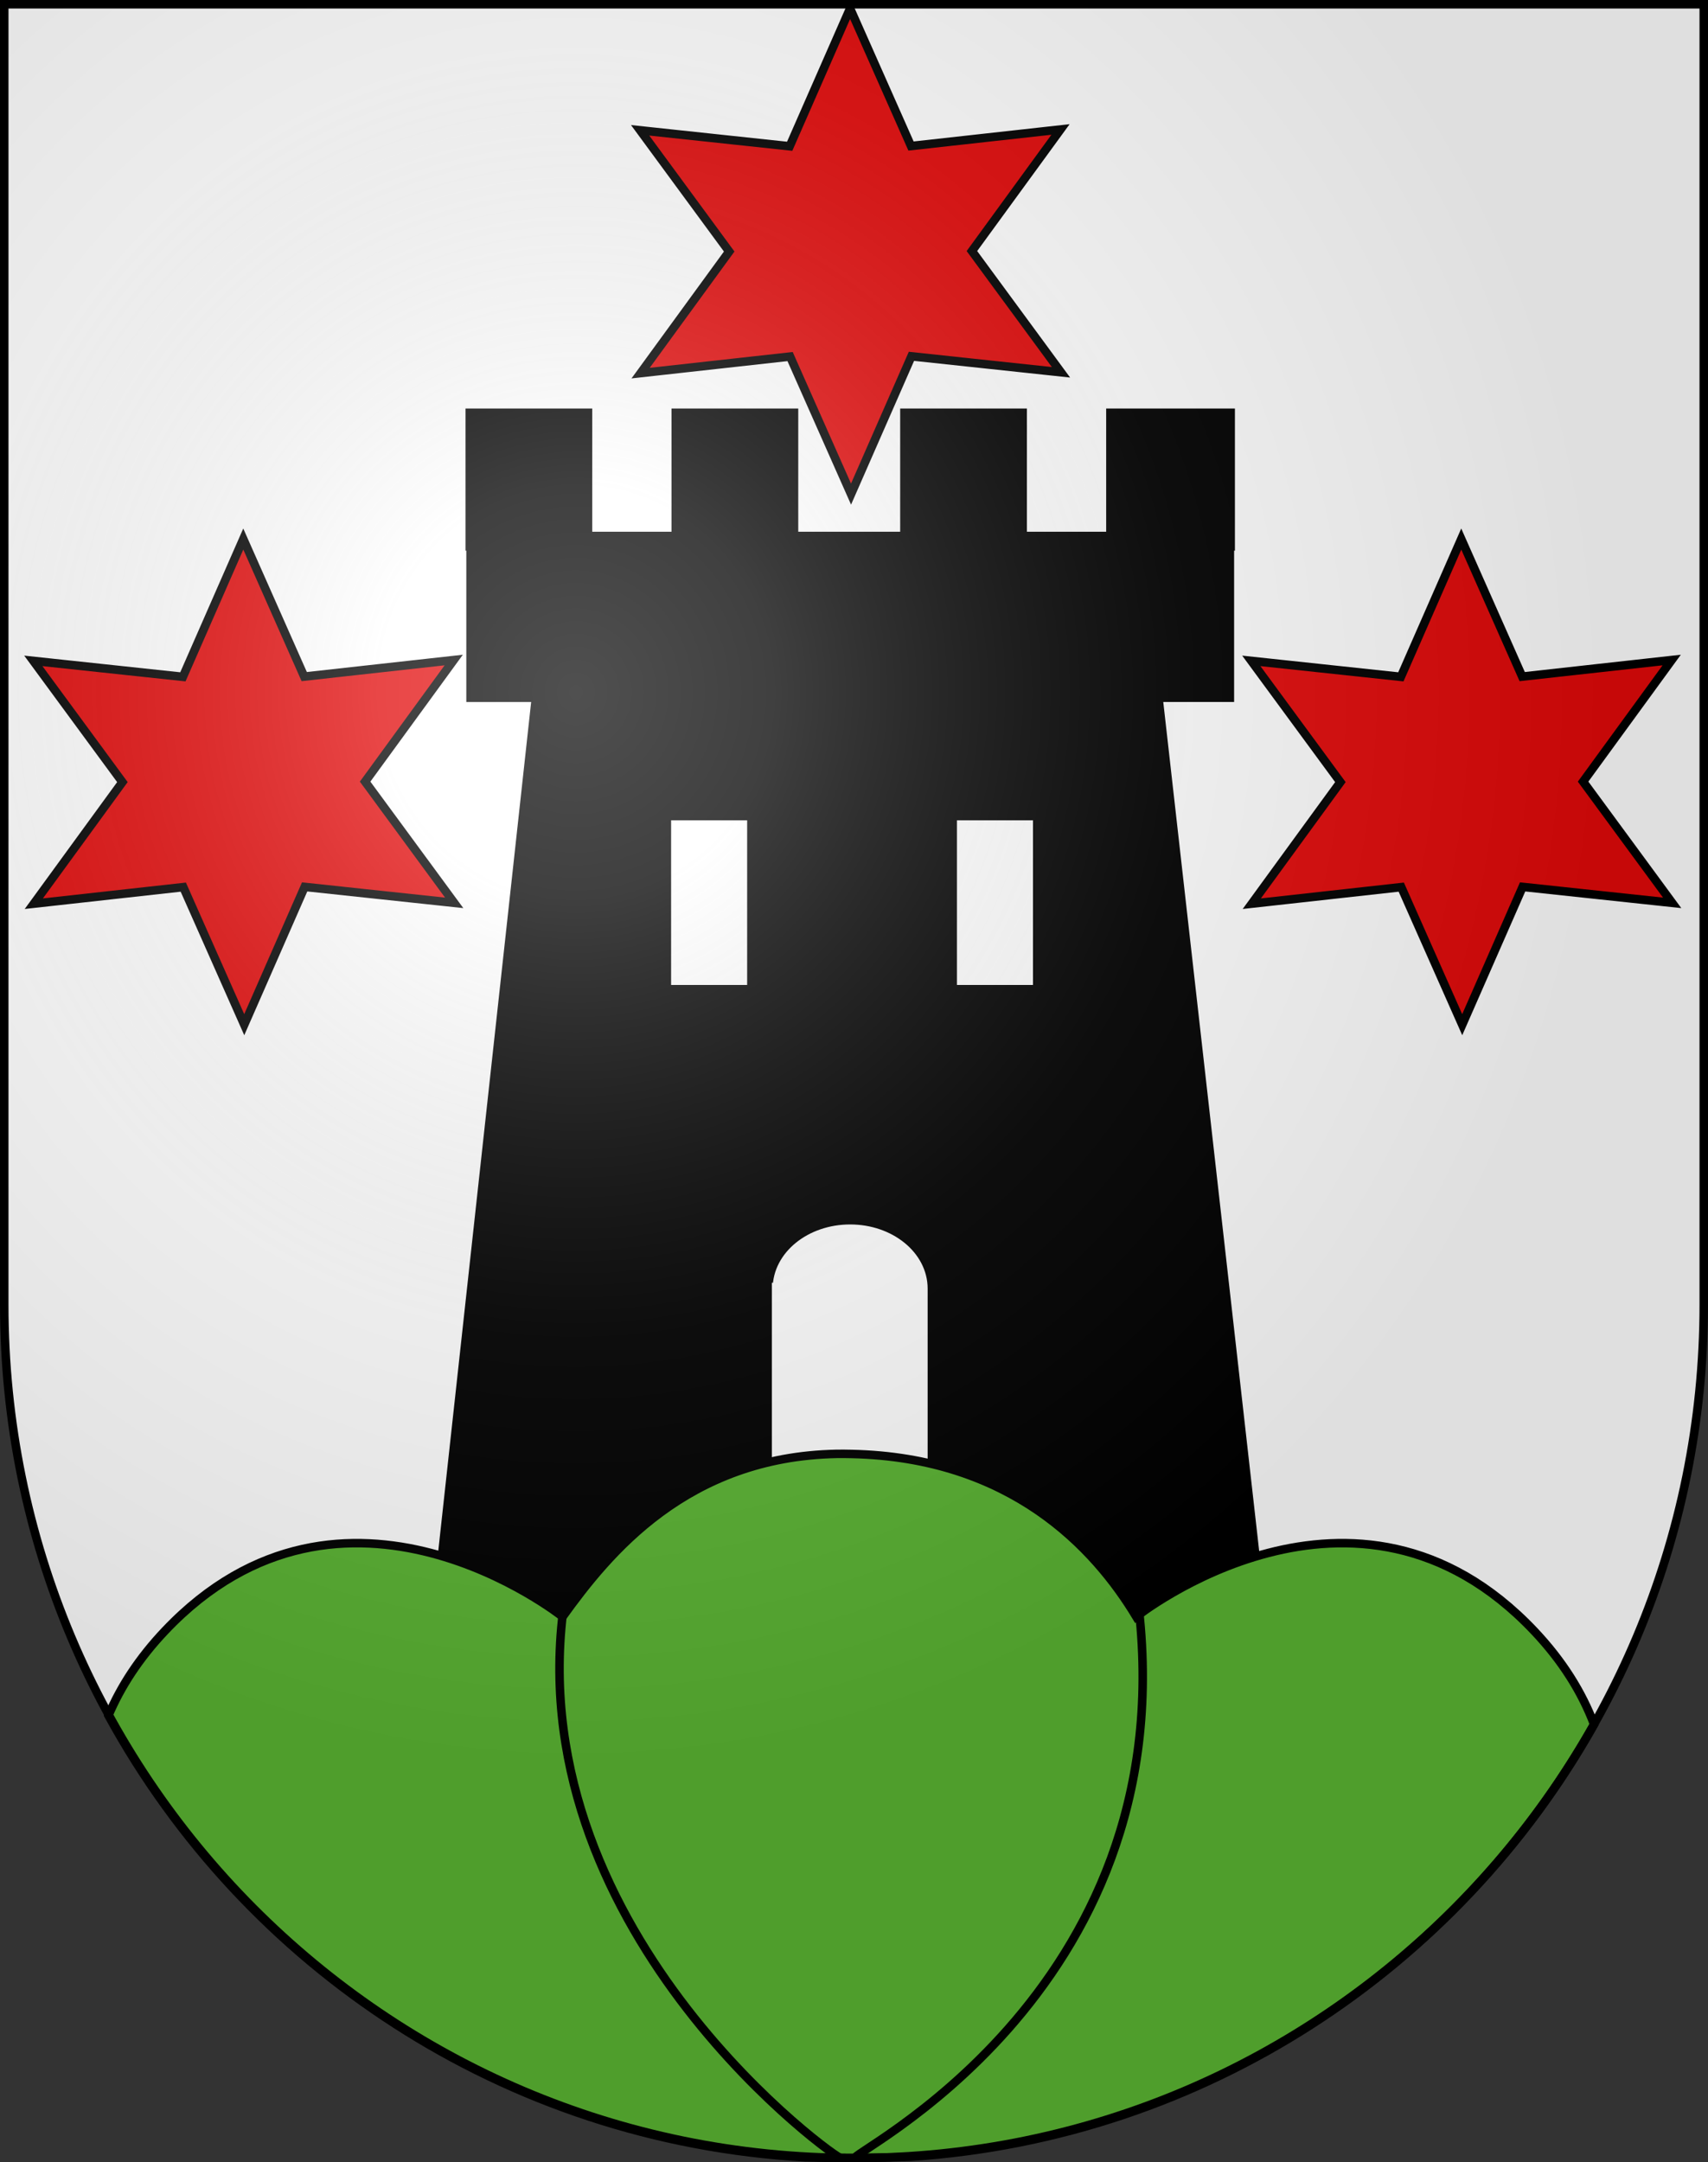
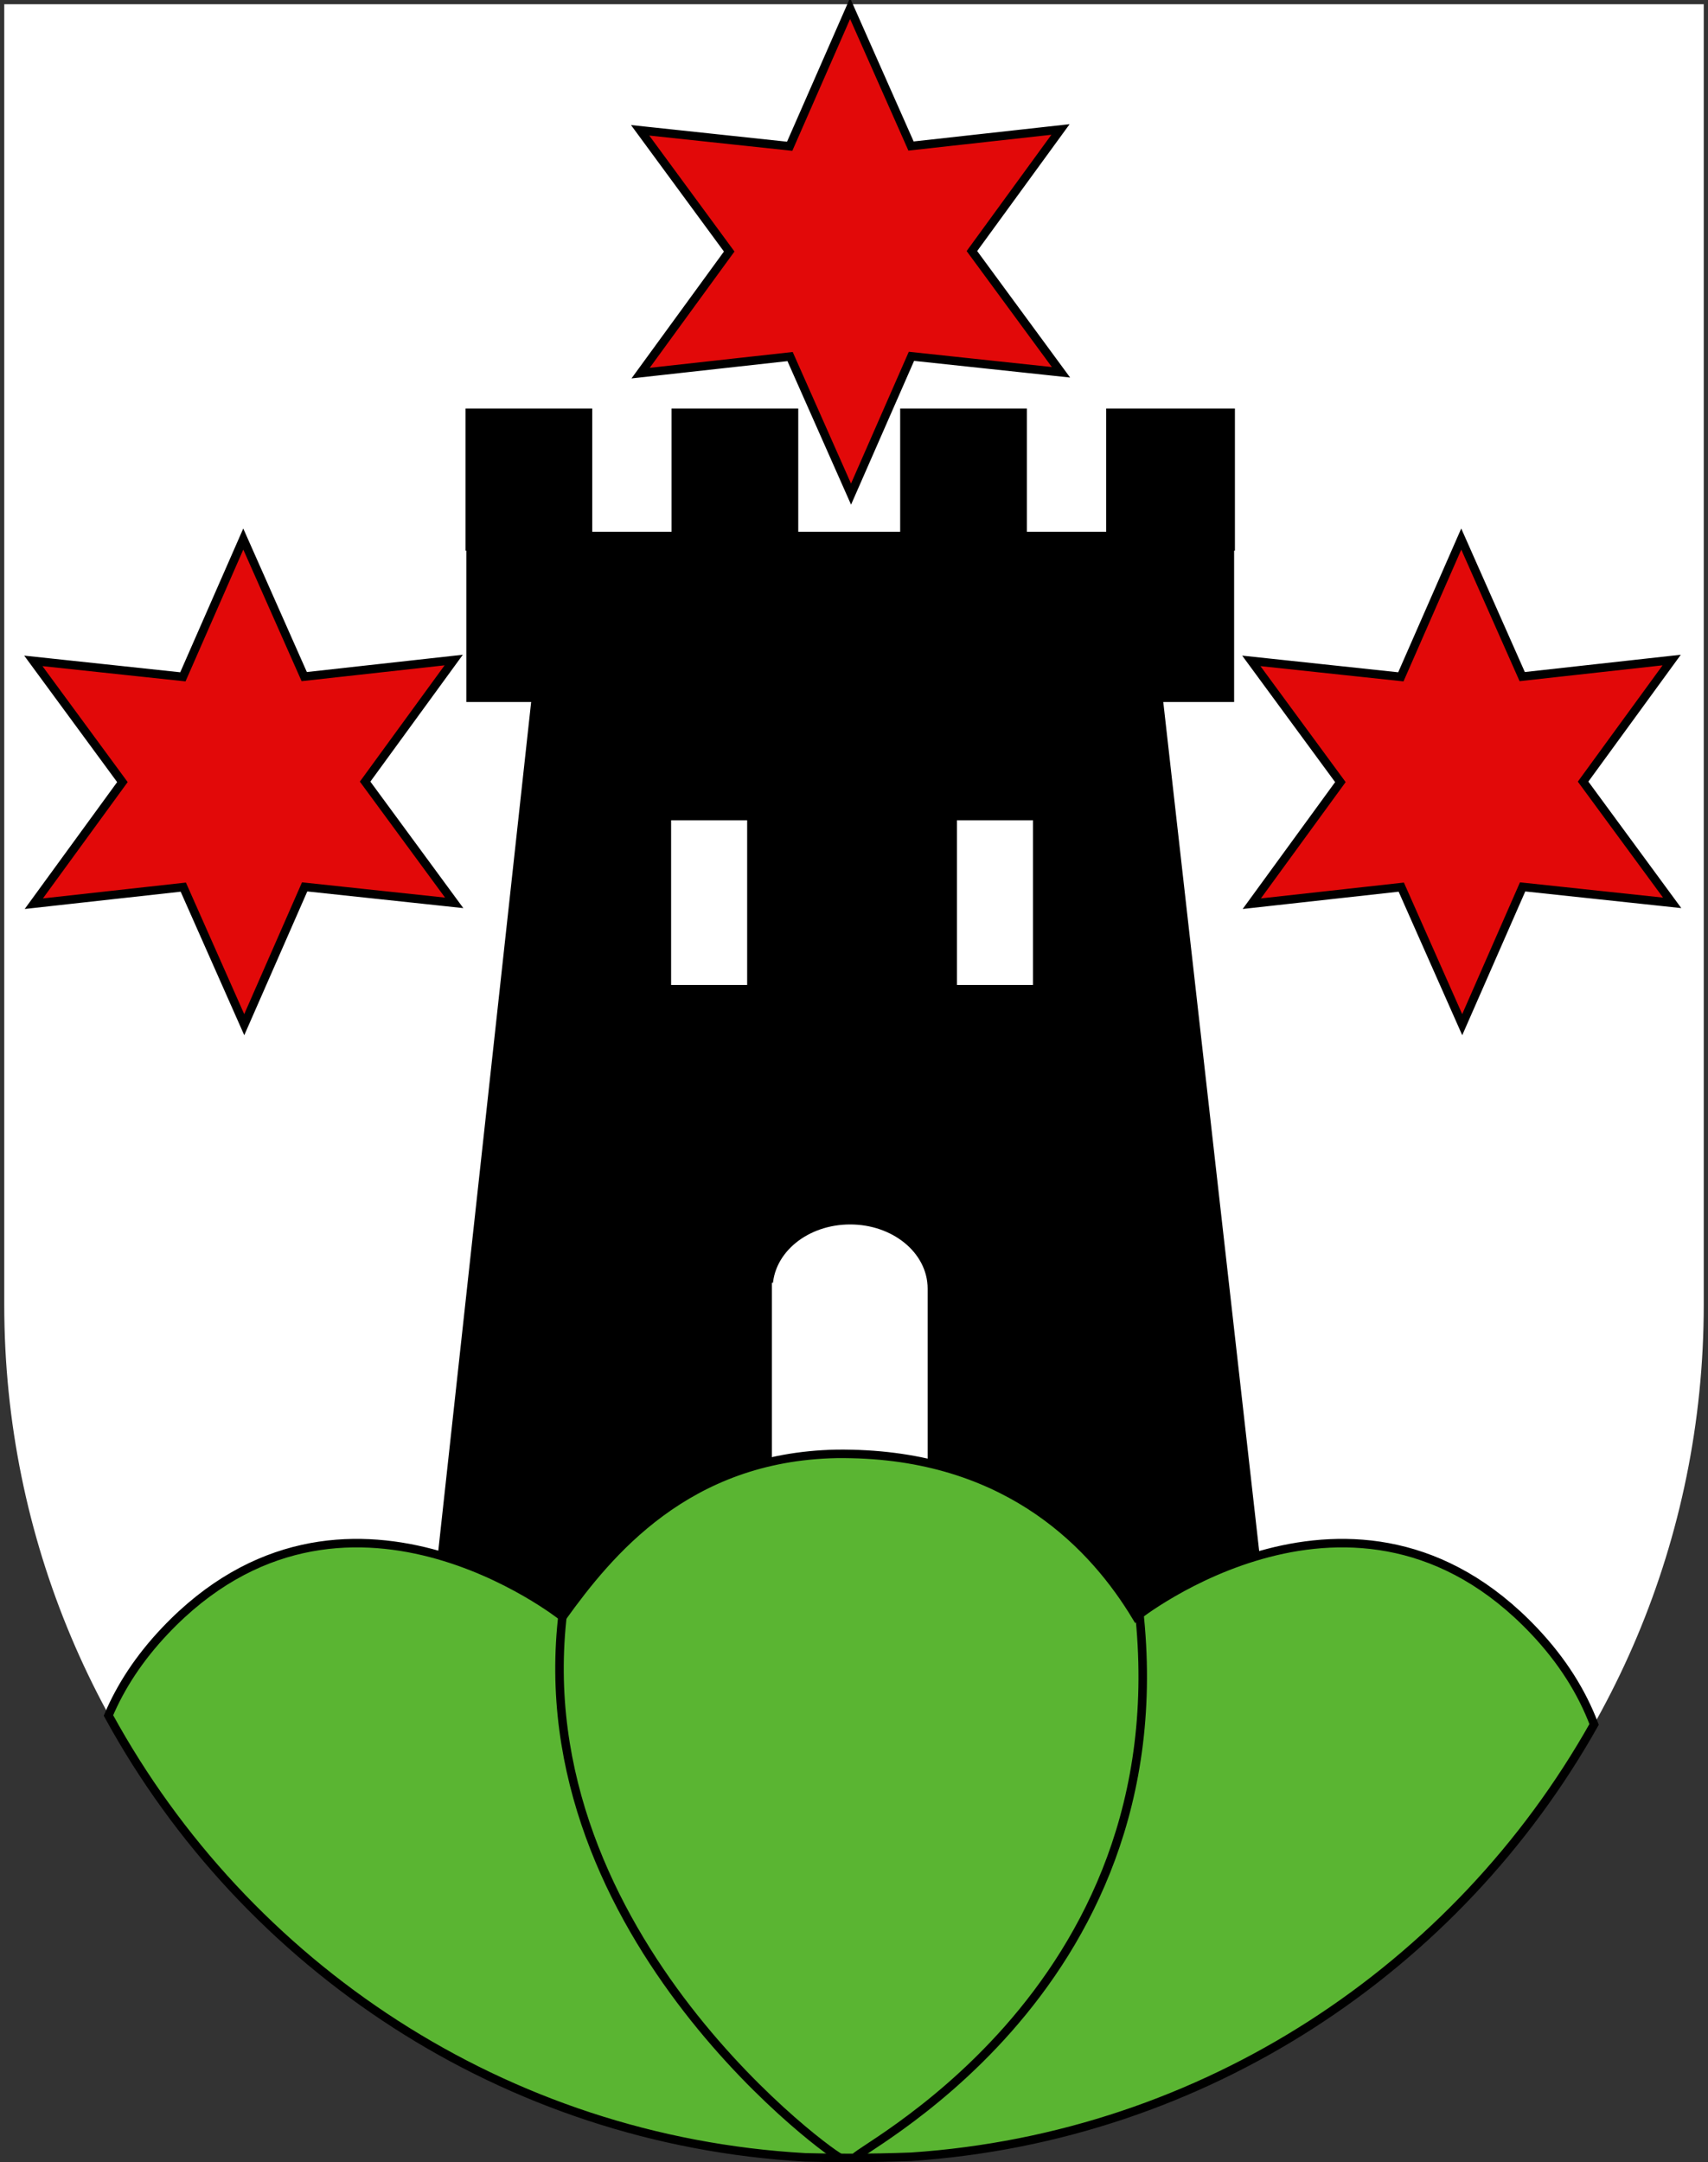
<svg xmlns="http://www.w3.org/2000/svg" xmlns:ns1="http://sodipodi.sourceforge.net/DTD/sodipodi-0.dtd" xmlns:ns2="http://www.inkscape.org/namespaces/inkscape" xmlns:ns4="http://ns.adobe.com/AdobeIllustrator/10.0/" xmlns:xlink="http://www.w3.org/1999/xlink" height="763" width="603" version="1.0" id="svg20" ns1:version="0.32" ns2:version="0.44.1" ns1:docname="Châtelat-coat of arms.svg" ns1:docbase="F:\Mis Documentos\Mis imágenes\Encyclopédie\Escudos de Suiza">
  <rect width="100%" height="100%" fill="#333333" stroke="none" />
  <defs id="defs29">
    <linearGradient id="linearGradient2893">
      <stop style="stop-color:#ffffff;stop-opacity:0.314;" offset="0" id="stop2895" />
      <stop id="stop2897" offset="0.19" style="stop-color:#ffffff;stop-opacity:0.251;" />
      <stop style="stop-color:#6b6b6b;stop-opacity:0.125;" offset="0.6" id="stop2901" />
      <stop style="stop-color:#000000;stop-opacity:0.125;" offset="1" id="stop2899" />
    </linearGradient>
    <linearGradient id="linearGradient2955">
      <stop style="stop-color:white;stop-opacity:0;" offset="0" id="stop2965" />
      <stop style="stop-color:black;stop-opacity:0.646;" offset="1" id="stop2959" />
    </linearGradient>
    <radialGradient ns2:collect="always" xlink:href="#linearGradient2893" id="radialGradient3236" gradientUnits="userSpaceOnUse" gradientTransform="matrix(1.215,1.531577e-24,1.464684e-23,1.267,-839.192,-490.489)" cx="858.042" cy="579.933" fx="858.042" fy="579.933" r="300" />
  </defs>
  <ns1:namedview ns2:window-height="682" ns2:window-width="1024" ns2:pageshadow="2" ns2:pageopacity="0.0" guidetolerance="10.0" gridtolerance="10.0" objecttolerance="10.0" borderopacity="1.0" bordercolor="#666666" pagecolor="#ffffff" id="base" ns2:zoom="0.48301887" ns2:cx="229.81176" ns2:cy="450.6241" ns2:window-x="-4" ns2:window-y="-4" ns2:current-layer="layer2" showgrid="true" showguides="true" ns2:guide-bbox="true">
    <ns1:guide orientation="vertical" position="300" id="guide28554" />
  </ns1:namedview>
  <desc id="desc22">Coat of Arms of Canton of Freiburg (Fribourg)</desc>
  <g ns2:groupmode="layer" id="layer1" ns2:label="Fond écu" ns1:insensitive="true">
    <path id="path1899" d="M 1.5,1.5 L 1.5,460.368 C 1.5,626.678 135.815,761.5 301.5,761.5 C 467.185,761.5 601.5,626.678 601.5,460.368 L 601.5,1.5 L 1.5,1.5 z " style="fill:white;fill-opacity:1" />
  </g>
  <g ns2:groupmode="layer" id="layer2" ns2:label="Meubles" ns1:insensitive="true">
    <g id="g30332">
      <path id="path24089" d="M 166.619,146.438 L 166.619,192.034 L 166.903,192.034 L 166.903,245.443 L 190.057,245.443 L 152.273,590.614 L 447.727,595.727 L 408.142,245.443 L 433.426,245.443 L 433.426,192.034 L 433.71,192.034 L 433.71,146.438 L 392.801,146.438 L 392.801,189.903 L 360.273,189.903 L 360.273,146.438 L 320.074,146.438 L 320.074,189.903 L 279.545,189.903 L 279.545,146.438 L 239.347,146.438 L 239.347,189.903 L 206.818,189.903 L 206.818,146.438 L 166.619,146.438 z M 234.659,287.205 L 266.051,287.205 L 266.051,349.847 L 234.659,349.847 L 234.659,287.205 z M 335.568,287.205 L 366.96,287.205 L 366.96,349.847 L 335.568,349.847 L 335.568,287.205 z " style="fill:black;fill-opacity:1;fill-rule:evenodd;stroke:black;stroke-width:4.545px;stroke-linecap:butt;stroke-linejoin:miter;stroke-opacity:1" ns1:nodetypes="ccccccccccccccccccccccccccccccccccc" />
      <path id="rect25882" d="M 300.142,434.429 C 286.341,434.429 275.138,443.503 275.138,454.719 C 275.138,454.818 275.136,454.905 275.138,455.005 L 274.852,455.005 L 274.852,542.02 L 325.147,542.02 L 325.147,455.005 C 325.149,454.905 325.147,454.818 325.147,454.719 C 325.147,443.503 313.944,434.429 300.142,434.429 z " style="fill:white;fill-opacity:1;fill-rule:evenodd;stroke:white;stroke-width:4.704;stroke-linecap:square;stroke-linejoin:miter;stroke-miterlimit:4;stroke-dasharray:none;stroke-opacity:1" />
    </g>
    <g id="g20738" transform="translate(-8.8e-2,0.285)">
      <path id="path4760" d="M 295.438,512.75 C 242.423,513.779 214.872,547.835 198.719,570.219 C 198.719,570.219 121.456,508.577 58.312,575.219 C 49.204,584.832 42.701,594.85 38.375,605.062 C 86.791,693.585 178.22,755.021 284.438,761 C 284.479,761.002 284.521,760.998 284.562,761 C 289.688,761.138 294.807,761.188 299.969,761.188 C 307.276,761.187 314.574,761.052 321.812,760.781 C 425.38,753.831 514.53,694.143 562.875,608.219 C 558.595,596.911 551.738,585.826 541.688,575.219 C 478.548,508.577 401.25,570.219 401.25,570.219 C 386.616,545.926 357.091,513.965 300.656,512.781 C 298.893,512.744 297.148,512.717 295.438,512.75 z " style="fill:#5ab532;fill-opacity:1;stroke:black;stroke-width:3;stroke-miterlimit:4;stroke-dasharray:none;stroke-opacity:1" />
      <path id="path2005" d="M 302.121,761.187 C 297.229,760.787 417.579,704.558 402.159,567.459" ns4:knockout="Off" style="fill:none;stroke:black;stroke-width:3;stroke-linecap:round;stroke-linejoin:round;stroke-miterlimit:4;stroke-dasharray:none" ns1:nodetypes="cc" />
      <path id="path2003" d="M 296.884,761.187 C 297.195,762.9 184.872,683.57 198.816,568.746" ns4:knockout="Off" style="fill:none;stroke:black;stroke-width:3;stroke-linecap:round;stroke-linejoin:round;stroke-miterlimit:4;stroke-dasharray:none" ns1:nodetypes="cs" />
    </g>
    <path ns1:type="star" style="opacity:1;fill:#e20909;fill-opacity:1;fill-rule:evenodd;stroke:black;stroke-width:2.069;stroke-linecap:square;stroke-linejoin:miter;stroke-miterlimit:4;stroke-dasharray:none;stroke-opacity:1" id="path28552" ns1:sides="6" ns1:cx="680.72839" ns1:cy="69.09623" ns1:r1="59.085571" ns1:r2="29.542786" ns1:arg1="0.7328151" ns1:arg2="1.2564139" ns2:flatsided="false" ns2:rounded="0" ns2:randomized="0" d="M 724.646,108.622 L 689.864,97.191 L 668.457,126.893 L 660.965,91.055 L 624.539,87.367 L 651.83,62.96 L 636.81,29.57 L 671.593,41.001 L 693,11.299 L 700.491,47.137 L 736.918,50.825 L 709.627,75.232 L 724.646,108.622 z " transform="matrix(1.418,-0.304,0.304,1.418,-685.994,197.639)" />
    <path transform="matrix(1.418,-0.304,0.304,1.418,-900.219,384.864)" d="M 724.646,108.622 L 689.864,97.191 L 668.457,126.893 L 660.965,91.055 L 624.539,87.367 L 651.83,62.96 L 636.81,29.57 L 671.593,41.001 L 693,11.299 L 700.491,47.137 L 736.918,50.825 L 709.627,75.232 L 724.646,108.622 z " ns2:randomized="0" ns2:rounded="0" ns2:flatsided="false" ns1:arg2="1.2564139" ns1:arg1="0.7328151" ns1:r2="29.542786" ns1:r1="59.085571" ns1:cy="69.09623" ns1:cx="680.72839" ns1:sides="6" id="path30326" style="opacity:1;fill:#e20909;fill-opacity:1;fill-rule:evenodd;stroke:black;stroke-width:2.069;stroke-linecap:square;stroke-linejoin:miter;stroke-miterlimit:4;stroke-dasharray:none;stroke-opacity:1" ns1:type="star" />
    <path ns1:type="star" style="opacity:1;fill:#e20909;fill-opacity:1;fill-rule:evenodd;stroke:black;stroke-width:2.069;stroke-linecap:square;stroke-linejoin:miter;stroke-miterlimit:4;stroke-dasharray:none;stroke-opacity:1" id="path30328" ns1:sides="6" ns1:cx="680.72839" ns1:cy="69.09623" ns1:r1="59.085571" ns1:r2="29.542786" ns1:arg1="0.7328151" ns1:arg2="1.2564139" ns2:flatsided="false" ns2:rounded="0" ns2:randomized="0" d="M 724.646,108.622 L 689.864,97.191 L 668.457,126.893 L 660.965,91.055 L 624.539,87.367 L 651.83,62.96 L 636.81,29.57 L 671.593,41.001 L 693,11.299 L 700.491,47.137 L 736.918,50.825 L 709.627,75.232 L 724.646,108.622 z " transform="matrix(1.418,-0.304,0.304,1.418,-470.219,384.864)" />
  </g>
  <g ns2:groupmode="layer" id="layer3" ns2:label="Reflet final" style="display:inline" ns1:insensitive="true">
-     <path style="fill:url(#radialGradient3236);fill-opacity:1" d="M 1.5,1.5 L 1.5,460.368 C 1.5,626.679 135.815,761.5 301.5,761.5 C 467.185,761.5 601.5,626.679 601.5,460.368 L 601.5,1.5 L 1.5,1.5 z " id="path2346" />
-   </g>
+     </g>
  <g ns2:groupmode="layer" id="layer4" ns2:label="Contour final" style="display:inline" ns1:insensitive="true">
-     <path style="fill:none;fill-opacity:1;stroke:#000000;stroke-width:3;stroke-miterlimit:4;stroke-dasharray:none;stroke-opacity:1" d="M 1.5,1.5 L 1.5,460.368 C 1.5,626.679 135.815,761.5 301.5,761.5 C 467.185,761.5 601.5,626.679 601.5,460.368 L 601.5,1.5 L 1.5,1.5 z " id="path3239" />
-   </g>
+     </g>
</svg>